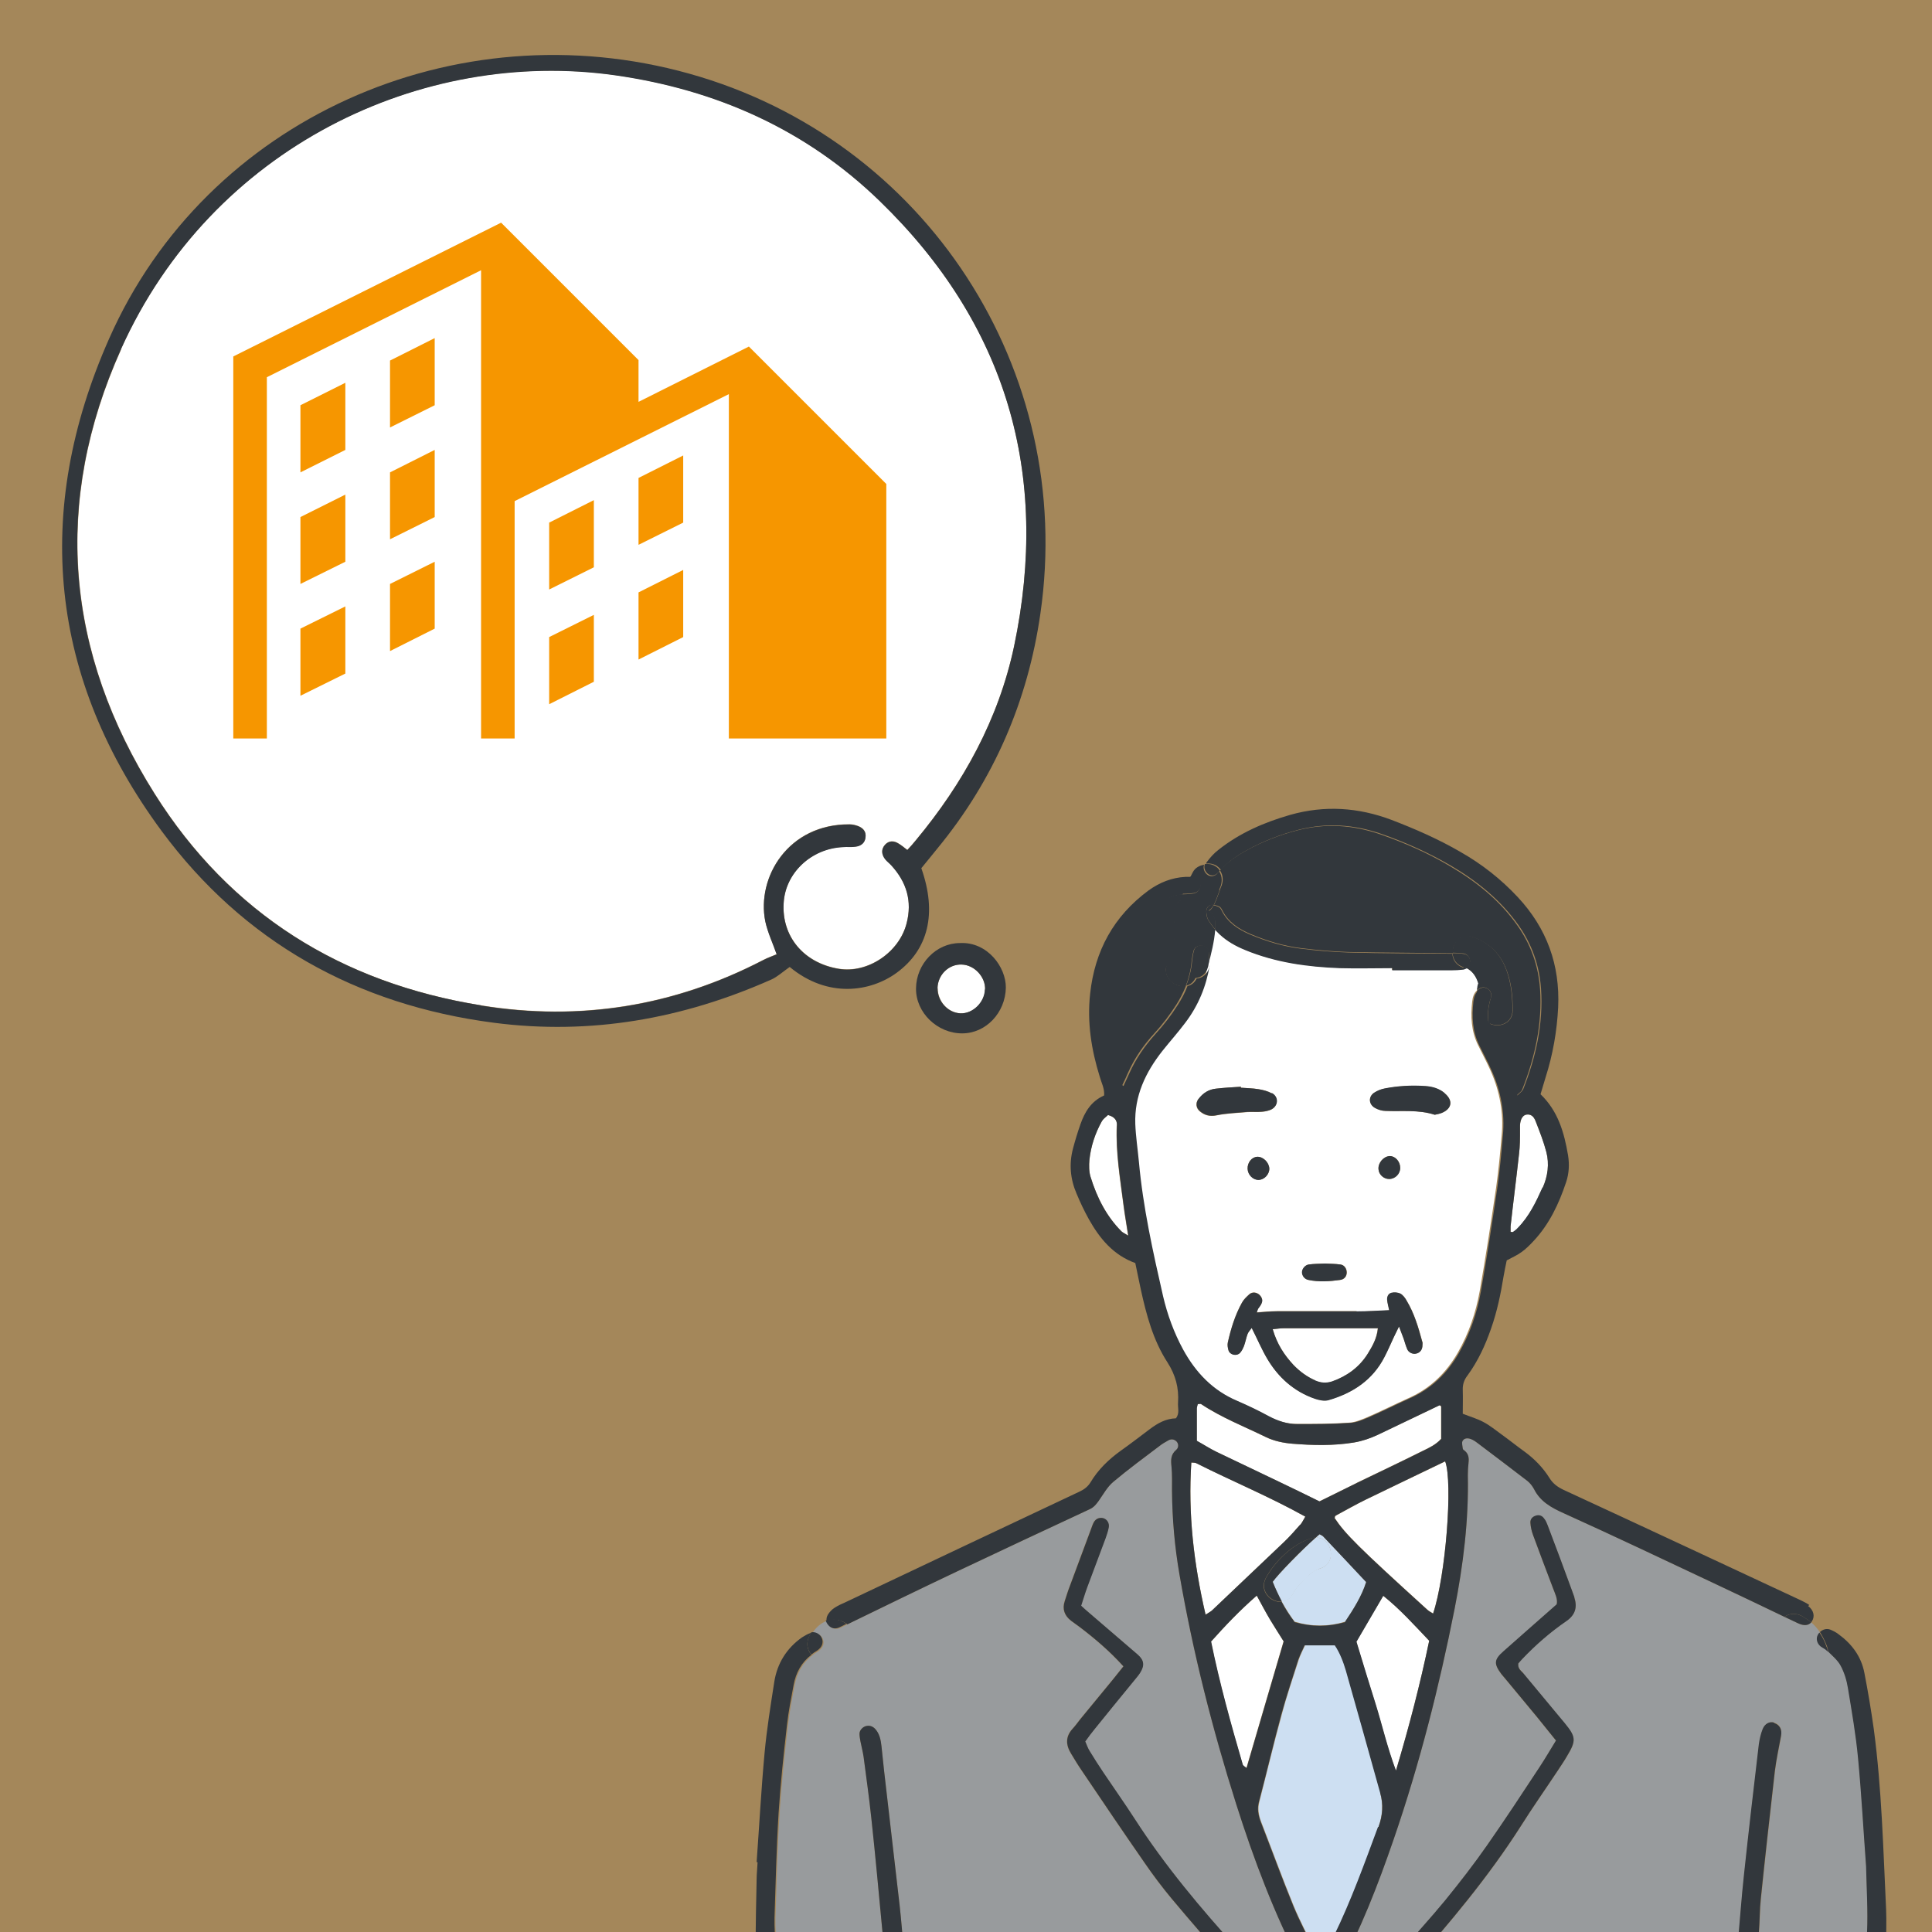
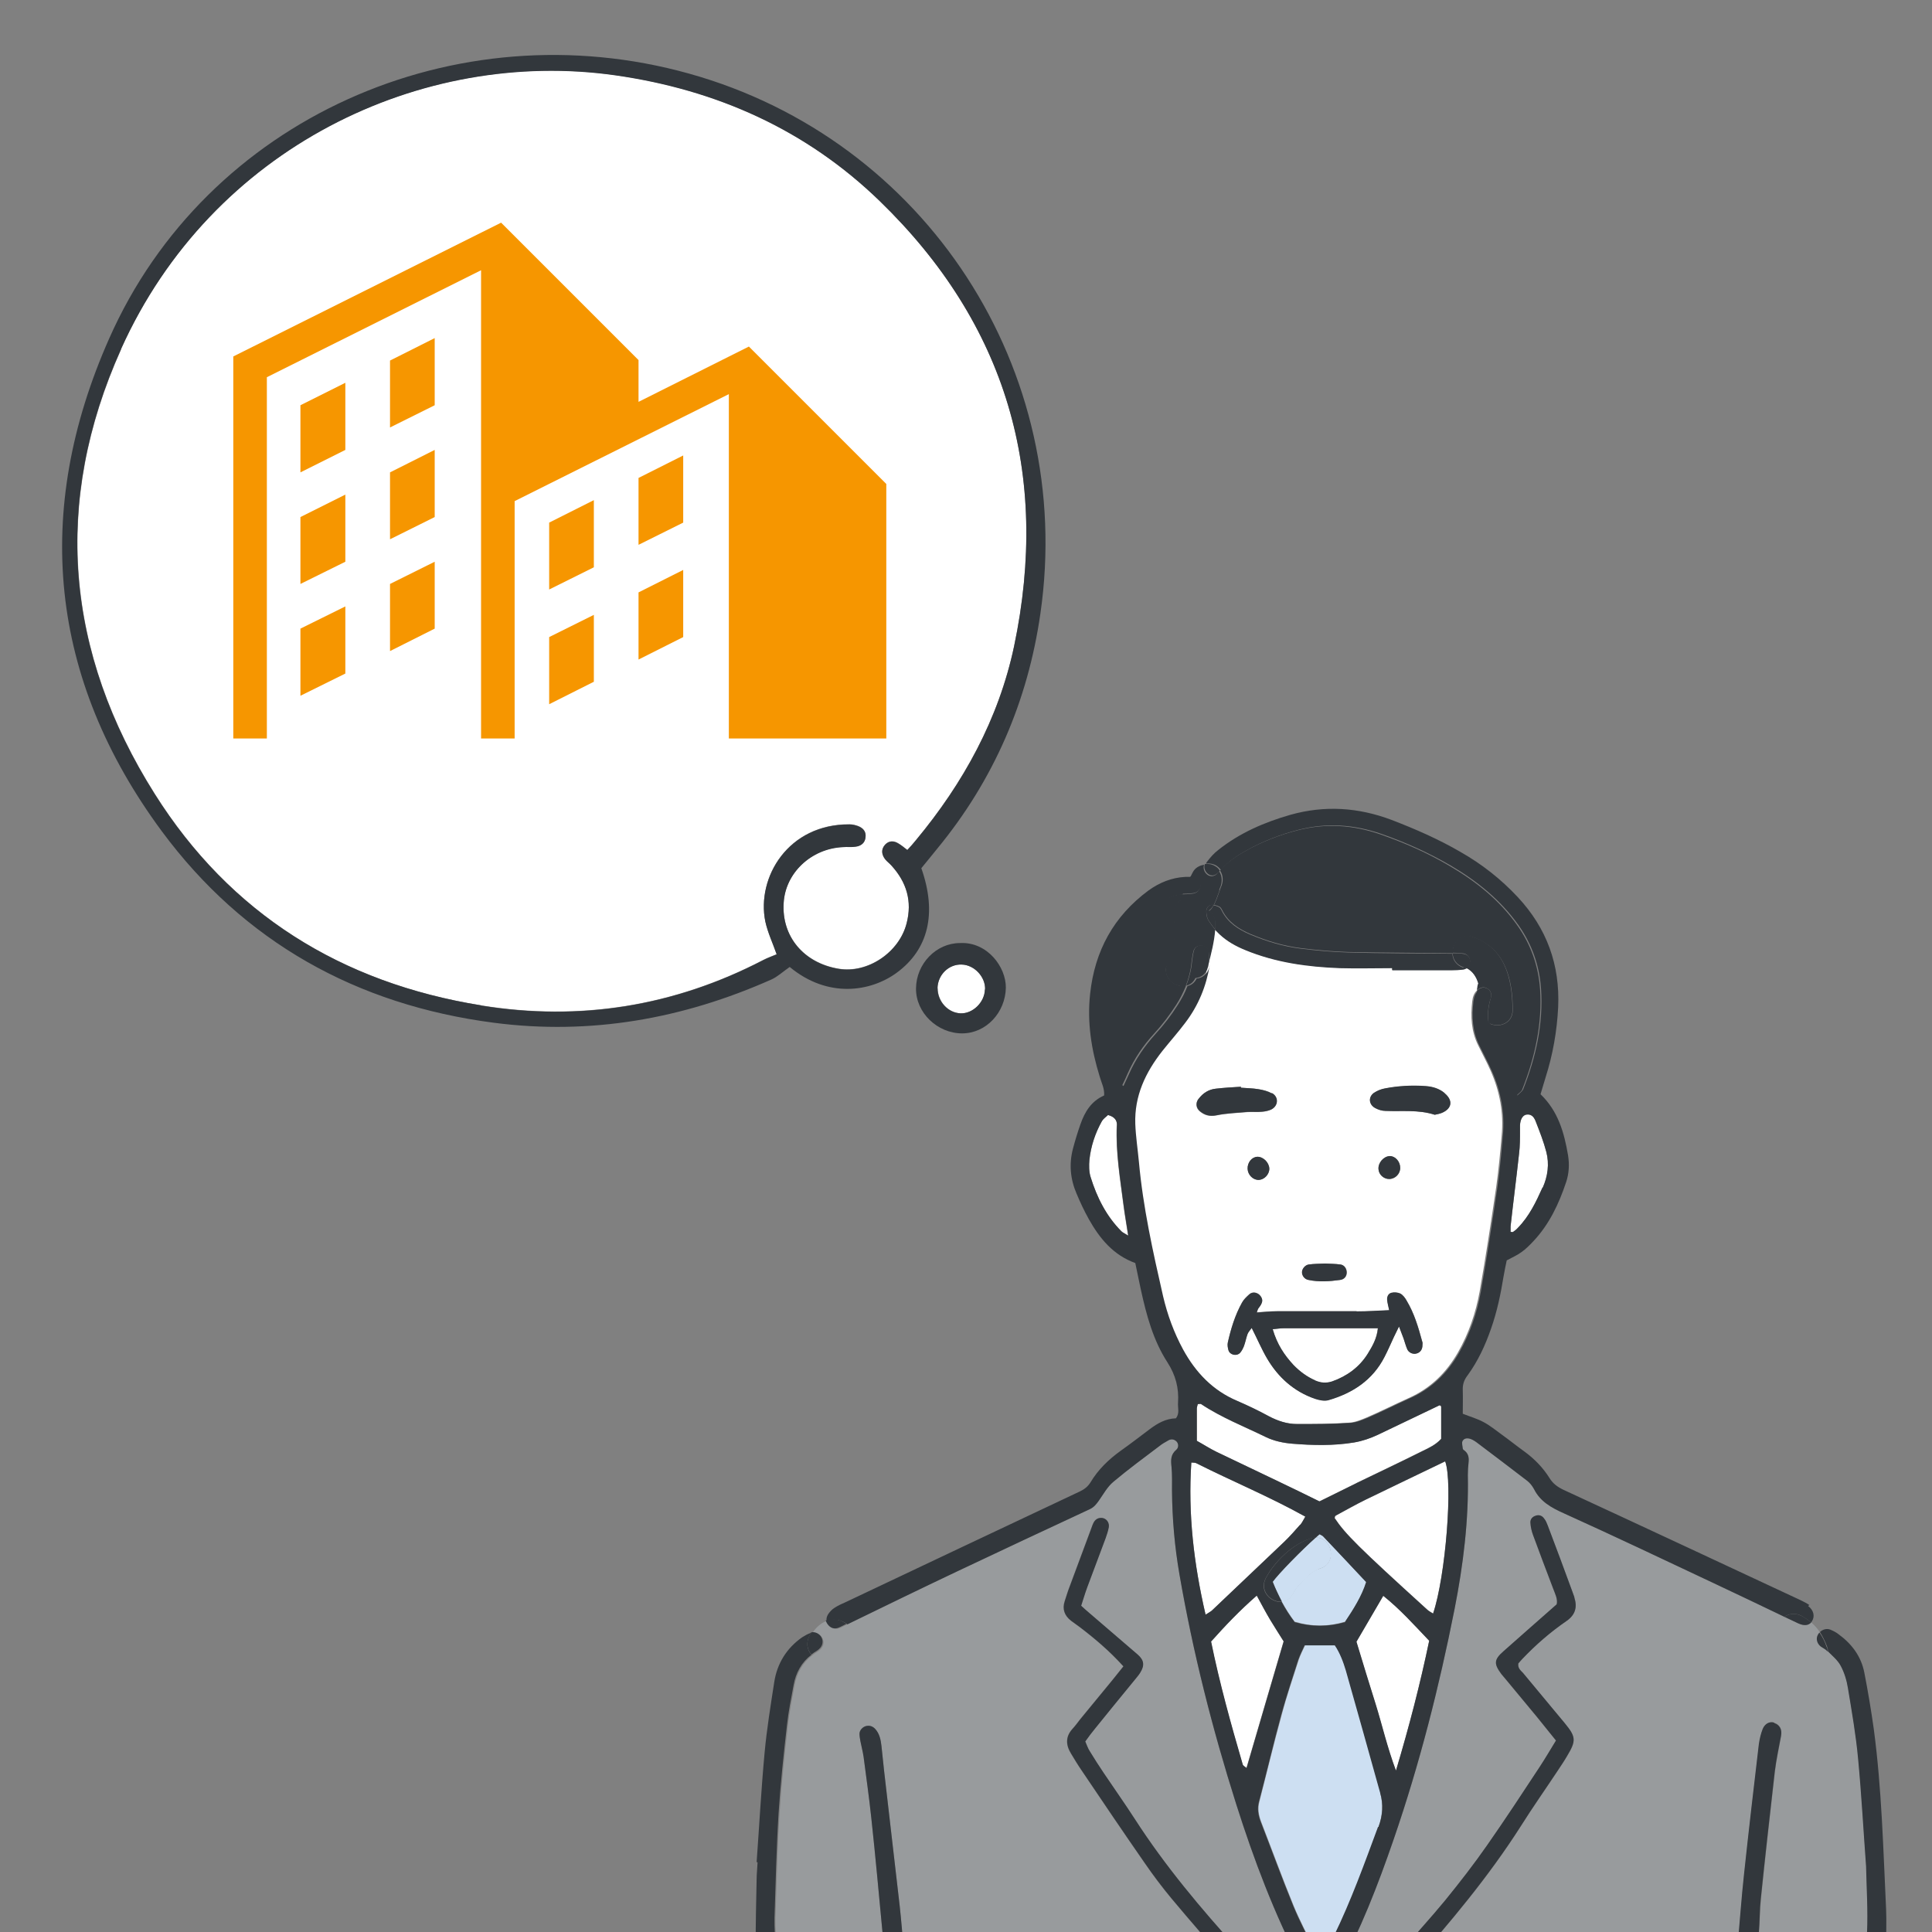
<svg xmlns="http://www.w3.org/2000/svg" id="_レイヤー_1" data-name="レイヤー_1" version="1.1" width="800" height="800" viewBox="0 0 800 800">
  <rect x="0" y="0" width="800" height="800" fill="#808080" stroke="none" />
  <defs>
    <style>
      .st0 {
        fill: #fff;
      }

      .st1 {
        opacity: .3;
      }

      .st1, .st2 {
        fill: #f69600;
      }

      .st3 {
        fill: #989b9d;
      }

      .st4 {
        fill: #cddff2;
      }

      .st5 {
        fill: #32373c;
      }
    </style>
  </defs>
-   <rect class="st1" x="-131.4" y="-30.3" width="946.7" height="830.3" />
  <g>
    <path class="st0" d="M388.3,409.2c0,5.5,4.3,10.2,9.5,10.4,5.1.2,10-4.6,10.1-9.9.2-5.2-4.5-10.2-9.7-10.3-5.4-.2-9.9,4.3-10,9.8Z" />
    <path class="st0" d="M50.2,144.6c-28.5,63.4-23,125.6,13.9,184.1,31.3,49.7,77.4,78.3,135.2,87.6,40.8,6.6,79.9.3,116.7-18.8,1.9-1,4-1.7,5.6-2.4-1.6-4.6-3.7-9-4.7-13.6-3.7-18.3,9.5-40.4,34.9-40.2,1.2,0,2.4.3,3.5.7,2.1.8,3.4,2.3,3.1,4.6-.2,2.3-1.8,3.6-4,3.9-1.8.3-3.6,0-5.4.2-13.1.6-23.8,10.7-24.5,23.1-.9,13.9,8.3,24.9,22.8,27.3,11.9,2,25-6.7,28.1-18.8,2.4-9.2,0-17.1-6.3-24-.8-.9-1.8-1.6-2.6-2.6-1.5-2-1.7-4.1,0-6,1.6-1.7,3.6-1.7,5.5-.5,1.2.7,2.3,1.6,3.7,2.7,1.3-1.4,2.5-2.7,3.6-4.1,19.6-23.6,34.2-50.1,40.6-80.2,15-71.4-3.1-133.5-55.6-184.4-30.4-29.5-67.5-46.1-109.5-52.1-80.2-11.4-167.1,29.8-204.7,113.4Z" />
    <path class="st5" d="M285.4,30.5c98.1,27.4,160,122.9,145.4,223.6-5.2,36.2-19.3,68.9-42.7,97.3-2.3,2.8-4.5,5.6-6.6,8.1,6.6,18.7,2.9,33.7-10.2,43.3-10.8,7.9-28.5,10.7-44.3-2.4-2.9,2-5.1,4.1-7.6,5.2-36.7,16.3-74.9,23.1-114.9,17.9-56.9-7.4-103.6-33.5-137.5-79.3-46.7-63.2-53.5-132.5-21.8-204C85.4,49.2,188.6,3.4,285.4,30.5ZM199.3,416.4c40.8,6.6,79.9.3,116.7-18.8,1.9-1,4-1.7,5.6-2.4-1.6-4.6-3.7-9-4.7-13.6-3.7-18.3,9.5-40.4,34.9-40.2,1.2,0,2.4.3,3.5.7,2.1.8,3.4,2.3,3.1,4.6-.2,2.3-1.8,3.6-4,3.9-1.8.3-3.6,0-5.4.2-13.1.6-23.8,10.7-24.5,23.1-.9,13.9,8.3,24.9,22.8,27.3,11.9,2,25-6.7,28.1-18.8,2.4-9.2,0-17.1-6.3-24-.8-.9-1.8-1.6-2.6-2.6-1.5-2-1.7-4.1,0-6,1.6-1.7,3.6-1.7,5.5-.5,1.2.7,2.3,1.6,3.7,2.7,1.3-1.4,2.5-2.7,3.6-4.1,19.6-23.6,34.2-50.1,40.6-80.2,15-71.4-3.1-133.5-55.6-184.4-30.4-29.5-67.5-46.1-109.5-52.1-80.2-11.4-167.1,29.8-204.7,113.4-28.5,63.4-23,125.6,13.9,184.1,31.3,49.7,77.4,78.3,135.2,87.6Z" />
    <path class="st5" d="M397.5,390.5c11.3-.6,19.1,9.9,19,18.5-.2,10.3-8.2,18.9-18.1,18.9-10.3,0-19.2-8.6-19.1-18.6.1-10.3,8.4-18.8,18.2-18.8ZM407.9,409.7c.2-5.2-4.5-10.2-9.7-10.3-5.4-.2-9.9,4.3-10,9.8,0,5.5,4.3,10.2,9.5,10.4,5.1.2,10-4.6,10.1-9.9Z" />
  </g>
  <g>
    <path class="st2" d="M310.1,143.5l-45.7,22.9v-17.3l-56.9-56.9-110.9,55.4v158.2h13.9v-149.6l88.7-44.3v193.9h13.9v-98.3l88.7-44.3v142.6h65.2v-105.4l-56.9-56.9Z" />
    <polygon class="st2" points="124.4 195.6 143 186.3 143 158.5 124.4 167.8 124.4 195.6" />
    <polygon class="st2" points="161.5 177 180 167.8 180 140 161.5 149.3 161.5 177" />
    <polygon class="st2" points="124.4 241.8 143 232.6 143 204.8 124.4 214.1 124.4 241.8" />
    <polygon class="st2" points="161.5 223.3 180 214.1 180 186.3 161.5 195.6 161.5 223.3" />
    <polygon class="st2" points="124.4 288.1 143 278.9 143 251.1 124.4 260.3 124.4 288.1" />
    <polygon class="st2" points="161.5 269.6 180 260.3 180 232.6 161.5 241.8 161.5 269.6" />
    <polygon class="st2" points="227.4 244.1 245.9 234.9 245.9 207.1 227.4 216.4 227.4 244.1" />
    <polygon class="st2" points="264.4 225.6 282.9 216.4 282.9 188.6 264.4 197.9 264.4 225.6" />
    <polygon class="st2" points="227.4 291.6 245.9 282.3 245.9 254.6 227.4 263.8 227.4 291.6" />
    <polygon class="st2" points="264.4 273.1 282.9 263.8 282.9 236 264.4 245.3 264.4 273.1" />
  </g>
  <g>
    <g>
      <path class="st4" d="M571.5,742.4c1.3,4.7,1,9.3-.7,14.1-5.6,15.2-11.1,30.5-18.2,45-1.5,3.1-3.2,6.2-5.4,10.3-1.4-2.1-2.2-3.1-2.7-4.2-3-6.1-6.2-12.1-8.8-18.4-4.7-11.5-9-23.3-13.5-34.9-1-2.7-1.5-5.4-.7-8.3,3.1-12.1,6-24.2,9.3-36.2,2-7.6,4.6-15.1,7-22.6.7-2,1.7-4,2.6-5.9h12.5c2.1,3.1,3.5,6.8,4.6,10.5,4.8,16.8,9.5,33.7,14.2,50.6Z" />
      <path class="st4" d="M545.9,649.7s.2,0,.6-.2c7.4-2.1,5.1-13-1.7-12.8.6-.5,1.1-1,1.6-1.4.5.3,1.2.6,1.6,1,5.7,6,11.4,12,17.7,18.8-1.8,5.8-5.3,11.3-8.7,16.4-7.1,2.1-13.8,2.1-20.9,0-2-2.6-3.8-5.5-5.4-8.4,1.8-.1,3.5-1.1,4.6-3.2,1.3-2.4,2.1-3.2,4.2-5.4,1-1.1,2.5-2.5,3.5-3.2.6-.4,1.2-.8,1.9-1.2.3-.2.6-.3,1-.5,0,0,0,0,0,0Z" />
      <path class="st4" d="M544.9,636.7c6.7-.2,9.1,10.7,1.7,12.8-.4.1-.5.2-.6.2,0,0,0,0,0,0-.3.2-.6.3-1,.5-.6.4-1.3.8-1.9,1.2-1,.7-2.4,2.1-3.5,3.2-2.2,2.3-2.9,3-4.2,5.4-1.1,2.1-2.8,3.1-4.6,3.2-1.4-2.6-2.7-5.4-3.8-8.2,2.3-3.2,12.1-13.2,17.9-18.4Z" />
      <path class="st3" d="M780.7,822c.4-1.8.2-3.8,0-5.9-.1-1.8-.3-3.8-.8-5.7-.7,1.3-2.2,2.1-3.6,1.9-1.7-.2-3.2-1.6-3.5-3.4-.1-.9-.2-1.7-.1-2.6.2-2,.4-4,.5-6,.4-9.2-.2-18.3-.4-27.5-1.1-14.8-1.9-29.7-3.3-44.5-.9-9.8-2.6-19.5-4.2-29.2-.5-3.2-1.5-6.5-3-9.3-1.2-2.3-3.4-4.1-5.3-6-.1-.1-.2-.2-.3-.3-.7-.8-1.8-1.2-2.7-1.9-1.5-1.3-1.9-3.2-1.1-4.7.2-.4.4-.7.7-1-1-1.5-2.2-2.9-3.6-4.1-1.2,1.3-3,1.5-5.4.4-1.9-.9-3.8-1.8-5.7-2.7-9.8-4.7-19.6-9.4-29.4-14-20.6-9.7-41.2-19.5-62-28.9-5.1-2.3-9.7-4.8-12.3-10-.7-1.3-1.7-2.6-2.9-3.5-6.8-5.2-13.6-10.4-20.4-15.5-.9-.7-1.8-1.3-2.8-1.7-1.3-.5-2.8-.5-3.5.8-.4.8,0,2,.1,3.1,0,.4.5.7.9,1,1.5,1.3,1.7,2.9,1.5,4.8-.2,1.7-.3,3.5-.3,5.2.4,18.7-1.9,37.2-5.5,55.5-6.4,32.3-14.5,64.2-25.2,95.3-6.5,18.9-13.7,37.5-23.3,55.1-.9,1.7-1.5,3.5-1.6,5.6,0,1-.2,1.8-.5,2.4-.7,1.3-2,1.8-4.1,1.8-.7,0-1.3,0-2,0-1.5-.2-2.7-.8-3.2-1.9-.2-.4-.3-.9-.3-1.4.2-3.6-1.7-6.3-3.2-9.1-11.2-21.5-19.7-44-27-67-9.9-31.2-17.9-62.8-23.5-95.1-2-11.5-3-23-3.1-34.7,0-3.3.1-6.6-.2-9.9-.3-2.8-.4-5.1,2-7.1,1-.9,1-2.5,0-3.5-1.1-1-2.4-1-3.6-.2-1.1.6-2.3,1.3-3.3,2.1-6.5,4.9-13,9.7-19.2,14.9-2.5,2.1-4.1,5.1-6,7.8-1,1.4-2,2.7-3.7,3.5-18.3,8.5-36.6,17.1-54.8,25.7-15.2,7.2-30.4,14.6-45.6,22-.6.3-1.2.6-1.8.9-.6.3-1.2.6-1.8.8-1.7.5-3.1-.1-4.1-1.4-.4-.5-.7-1.1-.9-1.7-2.5.9-4.5,2.8-5.9,5,1.6-.3,3.3.6,4.1,2,.9,1.6.6,3.5-.8,4.8-.6.6-1.4,1.1-2.1,1.5-.4.3-.8.6-1.2.9-4.1,3.1-6.5,7.5-7.4,12.6-1,5.4-2.1,10.8-2.7,16.2-1.4,12.2-2.7,24.4-3.5,36.7-.9,14.4-1.2,28.9-1.7,43.4-.1,4.1.3,8.3.4,12.5,0,.5,0,.9,0,1.4,0,1.1,0,2.1-.2,3.2-.4,1.6-1.6,2.6-3.3,2.7-1.7.1-3.1-.6-3.6-2.1-.1.3-.3.5-.4.8-1.6,3.8-1.7,8.1-1.7,12.2,0,1,.2,1.9.6,2.8-.2.5-.3,1-.4,1.5-.3,2,0,3.9,1,5.4l467.2-5.5c.2-2.3.4-4.6.4-6.9ZM374.2,809.7c-.4,1.6-1.5,2.7-3.1,3-1.7.3-3-.5-3.9-1.9-.5-.9-.9-2-1-3.1-.4-2.6-.6-5.2-.8-7.8-1.5-15.7-2.9-31.4-4.6-47-.9-8.5-2.1-16.9-3.2-25.4-.3-2.1-.9-4.3-1.3-6.4-.2-1.1-.4-2.1-.4-3.2,0-1.5,1.4-2.9,2.8-3.2,1.4-.3,2.6.1,3.6,1.1,1.9,2,2.4,4.6,2.7,7.2.4,3.5.7,7,1.1,10.4,2.1,18.5,4.3,37,6.4,55.4.7,6.3,1.2,12.6,1.8,19.9,0-.3,0,.4-.1,1ZM515.8,817.6c-1.3.8-2.9.6-4.2-.6-.8-.7-1.5-1.6-2.2-2.4-8.1-9.5-16.4-18.9-24.4-28.5-3.9-4.7-7.6-9.6-11.1-14.7-8.9-12.8-17.6-25.7-26.3-38.6-1.5-2.2-2.8-4.4-4.2-6.7-2.2-3.6-2.3-7,.6-10.2,1.2-1.3,2.2-2.7,3.3-4.1,4.4-5.4,8.9-10.8,13.4-16.3,1.4-1.7,2.7-3.4,4.4-5.5-5.7-6.3-11.7-11.4-18-16.2-1.2-.9-2.5-1.8-3.7-2.7-2.7-2.1-3.7-4.8-2.6-8.1.7-2.1,1.3-4.2,2.1-6.2,2.9-7.8,5.8-15.6,8.7-23.4.4-1,.7-2.1,1.2-3,.8-1.5,2.2-2.1,3.8-1.8,1.7.4,2.8,2.1,2.4,4-.3,1.5-.8,3-1.3,4.4-2.5,6.8-5.1,13.5-7.6,20.3-.9,2.4-1.6,4.9-2.5,7.6,1.3,1.2,2.4,2.2,3.6,3.2,6.6,5.7,13.3,11.4,19.9,17.1,2.6,2.3,2.8,4.5.9,7.5-.8,1.3-1.9,2.4-2.8,3.6-5.3,6.5-10.6,12.9-15.8,19.4-1.4,1.7-2.7,3.4-4.1,5.4.6,1.4,1.1,2.9,1.9,4.1,1.8,3,3.7,5.9,5.7,8.9,4.3,6.4,8.7,12.6,12.9,19.1,12.5,19.4,27.3,37,42.8,54.1,1.6,1.8,3.1,3.7,4.4,5.7,1,1.6.4,3.6-1.1,4.6ZM630.8,693c5.7,6.9,11.5,13.8,17.2,20.7,4.6,5.6,4.7,7.2.9,13.5-1.2,2.1-2.6,4.1-3.9,6.1-5.1,7.7-10.4,15.2-15.3,23-13.4,21-29.3,39.9-45.7,58.5-.7.8-1.4,1.7-2.3,2.3-1.1.9-2.4,1-3.6.2-1.4-.9-2.1-2.6-1.4-4,.9-1.7,2-3.4,3.2-4.9,6.1-7.2,12.5-14.1,18.5-21.4,6.1-7.5,12-15.1,17.5-23,7.4-10.6,14.5-21.4,21.6-32.2,2.3-3.5,4.4-7.1,6.8-11-2.9-3.6-5.4-6.7-7.9-9.8-4.2-5.1-8.4-10.1-12.6-15.2-.7-.8-1.4-1.7-2.1-2.5-3.2-4.3-3.1-6,.9-9.5,7.2-6.4,14.4-12.7,22-19.4.5-2.2-.7-4.4-1.5-6.6-2.8-7.4-5.6-14.7-8.3-22.1-.6-1.6-1-3.4-1.1-5.1-.1-1.5.9-2.5,2.2-2.9,1.4-.5,2.7,0,3.5,1.2.7.8,1.1,1.9,1.5,2.9,3.4,9,6.8,18,10.1,27.1.3.8.6,1.6.9,2.5,1.3,4,.4,7.2-3.2,9.7-6.7,4.6-12.8,9.9-18.4,15.8-.6.6-1.1,1.3-1.6,1.8-.3,2.1,1.1,3,2.1,4.1ZM737.6,718.7c-.9,4.9-2,9.9-2.6,14.8-2,17.6-4,35.2-5.8,52.8-.5,4.6-.4,9.2-.8,13.8-.2,2.6-.5,5.2-1,7.8-.5,2.6-2.5,4-4.7,3.6-2.1-.3-3.3-2.2-3.2-5,0-.2,0-.4,0-.7,0,0,0,0,.1,0,.9-10,1.6-20.1,2.7-30.1,1.9-17.8,4-35.7,6.1-53.5.3-2.1.8-4.3,1.6-6.3.9-2.2,2.9-3.2,4.7-2.6,2.2.7,3.3,2.7,2.8,5.2Z" />
      <path class="st0" d="M626.6,510.2c.7-.5,1.4-1,2-1.7,4.7-4.8,7.5-10.7,10.2-16.7,2.1-4.7,2.8-9.8,1.5-14.8-1.1-4.2-2.7-8.3-4.3-12.4-.6-1.6-1.5-3.3-3.7-3.1-1.7.1-2.8,1.9-2.9,4.5,0,.7,0,1.3,0,2,0,3.3,0,6.6-.4,9.8-1.1,10-2.4,20-3.5,30,0,.8,0,1.5,0,2.3.6,0,.9.2,1,0Z" />
      <path class="st0" d="M481.1,536.6c1.8,7.7,4.5,15.1,8.3,22.1,5.2,9.5,12.3,17,22.5,21.3,4.4,1.9,8.8,4,13,6.3,3.8,2,7.7,3.3,11.9,3.3,7.2,0,14.5,0,21.7-.5,2.5-.1,5.1-1.2,7.5-2.2,5.8-2.5,11.5-5.4,17.3-8,9-4,15.6-10.5,20.4-18.9,4.5-7.9,7.4-16.4,9-25.3,2.5-14.2,4.7-28.6,6.8-42.9,1-7.1,1.7-14.4,2.3-21.6.9-9.4-.8-18.3-4.6-26.9-1.6-3.6-3.5-7.1-5.2-10.6-2.8-5.7-3.1-11.8-2.4-18,.2-1.8.7-3.5,2.1-4.7,0-.3,0-.6.1-.9,0-.7.2-1.3.4-1.9-.8-2.7-2.3-5.1-5-6.4-.4.2-.8.4-1.3.5-1.7.2-3.5.3-5.2.3-8.1,0-16.2,0-24.3,0v-.9c-7.2,0-14.5.2-21.7,0-13.4-.5-26.6-2.3-39.2-7.5-3.9-1.6-7.5-3.6-10.6-6.5-.6-.6-1.3-1.3-1.9-1.9-.4,5-1.6,9.8-2.9,14.7-1.4,8.7-4.7,16.7-10.1,23.8-3,4-6.4,7.8-9.5,11.7-7,8.9-11.6,18.6-11.2,30.2.2,5.2,1,10.4,1.5,15.7,1.7,18.8,5.8,37.2,10,55.6ZM569.1,452.5c1.2-.8,2.7-1.4,4.2-1.7,5.6-1.1,11.3-1.4,17-1,2.9.2,5.6,1,7.9,2.9,3.5,2.9,3.1,6.3-1.1,8.1-1,.4-2,.6-3,.8-6.8-2.2-13.6-1.3-20.4-1.6-1.5,0-3-.5-4.3-1.2-2.7-1.5-2.9-4.7-.3-6.4ZM579.8,483.6c0,2.5-2.1,4.6-4.6,4.6-2.3,0-4.3-1.9-4.4-4.1-.2-2.6,2.1-5.3,4.7-5.4,2.3,0,4.3,2.3,4.3,4.9ZM542,523.6c2.2-.3,4.4-.3,6.8-.4,1.9.1,4.1.1,6.3.4,1.6.2,2.6,1.7,2.6,3.3,0,1.6-1,2.9-2.8,3.1-4.3.6-8.7.9-13,0-1.7-.3-2.7-1.8-2.7-3.2,0-1.4,1.3-3,2.8-3.2ZM561.8,543.1c4.4,0,8.7-.3,13.5-.5-.3-1.6-.7-2.8-.8-4-.2-1.4.3-2.8,1.7-3.2,1.1-.3,2.6-.2,3.7.3,1.1.6,2,1.8,2.6,2.9,3.2,5.3,4.9,11.2,6.5,17.1.1.4,0,.9,0,1.3,0,1.7-.9,3-2.5,3.4-1.5.4-3.2-.4-3.8-1.8-.6-1.4-1-2.9-1.5-4.4-.5-1.4-1.1-2.8-1.9-5-.9,1.8-1.5,3-2.1,4.3-1.3,2.8-2.5,5.6-3.9,8.3-4.9,9.6-13.2,15-23.2,17.9-1.7.5-3.9,0-5.7-.6-8.6-3-15.1-8.8-19.7-16.6-2.3-3.9-4.1-8.2-6.4-12.7-.7,1-1.4,1.7-1.7,2.5-.6,1.6-.9,3.4-1.5,5-.4,1-.9,2-1.6,2.8-1.4,1.5-4.2.9-4.8-1-.3-1-.5-2.2-.3-3.2,1.3-5.8,3-11.4,5.9-16.6.7-1.3,1.9-2.4,3-3.4,1.2-1.1,3-.9,4.2.2,1,1,1.5,2.2.9,3.5-.3.8-.9,1.5-1.4,2.2-.3.5-.4,1.2-.6,1.6,2.9-.2,5.7-.5,8.5-.5,10.9,0,21.9,0,32.8,0ZM516.6,484c-.1-2.6,1.7-4.9,4-5,2.4-.1,4.9,2.3,5,4.9,0,2.3-2.1,4.6-4.5,4.6-2.3,0-4.4-2.1-4.5-4.6ZM496.4,455c1.8-2.4,4.2-3.9,7.1-4.2,3.5-.4,6.9-.6,10.4-.8,0,.1,0,.2,0,.4,2.4.2,4.8.2,7.2.6,1.9.3,3.9.8,5.5,1.7,2.9,1.6,2.7,5.3-.3,6.8-1.1.5-2.5.8-3.8.9-2,.2-3.9,0-5.9.1-4.3.4-8.7.5-13,1.4-2.7.5-4.7,0-6.7-1.6-1.7-1.3-2-3.5-.7-5.2Z" />
      <path class="st0" d="M598.5,605.1c-11,5.3-22.1,10.6-33,15.9-4.1,2-8.1,4.3-12.2,6.5-.2.1-.4.3-.5.5,0,.2,0,.4-.1.6,4.4,6.6,9.8,12,38.1,37.7.7.7,1.6,1.2,2.6,1.8,5.2-15.3,8.3-54.4,5-63.1Z" />
      <path class="st0" d="M561.8,614c9.1-4.4,18.2-8.7,27.2-13.2,2.7-1.3,5.5-2.6,7.7-5,0-4.4,0-8.8,0-13.2,0-.2-.1-.4-.2-.5-.2-.1-.4-.2-.5-.2-8.5,4.1-17,8.1-25.5,12.2-3.2,1.5-6.4,2.6-9.9,3.2-8.5,1.4-17.1,1.2-25.6.5-3.6-.3-7.5-1.1-10.8-2.7-9-4.4-18.5-8.1-26.9-13.7-.3-.2-.8,0-1.4,0-.1.6-.4,1.2-.4,1.8,0,4.4,0,8.7,0,13.4,2.9,1.6,5.5,3.3,8.2,4.6,8.3,4,16.6,7.9,24.9,11.9,5.9,2.8,11.8,5.7,17.7,8.6,5.2-2.6,10.3-5.1,15.4-7.6Z" />
      <path class="st0" d="M572.7,660.8c-3.8,6.5-7.4,12.7-11.1,19,2.7,8.9,5.3,17.5,8,26,2.7,8.7,4.7,17.6,8.4,27.5,5.6-18.7,10.1-36.2,13.8-53.9-6.2-6.5-12-13-19-18.6Z" />
      <path class="st0" d="M544.5,571.7c2.3,1,4.5,1.2,7,.4,6.2-2.2,11.3-5.9,14.8-11.5,1.9-3.1,3.8-6.3,4.2-10.6-13.3,0-26.2,0-39,0-1.2,0-2.5.2-4.5.4,1.8,6.2,4.8,10.7,8.6,14.8,2.6,2.7,5.6,4.9,9,6.4Z" />
      <path class="st0" d="M538.4,631.4c.8-.9,1.3-2.1,2.1-3.4-14.9-8.3-30.2-14.6-45.1-22.1-.5-.3-1.2-.2-2.1-.3-1.4,21.2,1,41.8,5.9,63,1.4-.9,2-1.2,2.5-1.6,10-9.5,20-19,30-28.5,2.4-2.3,4.5-4.7,6.7-7.2Z" />
      <path class="st0" d="M501.4,679.7c3.5,17.2,8.2,34.1,13.1,50.9.1.5.9.9,1.6,1.5,5.2-17.6,10.2-35,15.4-52.5-1.8-2.9-3.7-5.8-5.5-8.8-1.9-3.2-3.6-6.4-5.6-10.1-7,6.1-13,12.4-18.9,19Z" />
      <path class="st0" d="M462.5,466c.1-2.2-1.1-3.6-3.7-4.3-.8.8-1.9,1.5-2.5,2.5-2.8,5-4.6,10.4-5.2,16.1-.2,2.3-.2,4.9.5,7.1,2.6,8.4,6.5,16.2,12.8,22.5.5.5,1.3.8,2.7,1.7-.7-4.7-1.4-8.5-1.9-12.4-1.4-11-3.3-22-2.8-33.2Z" />
    </g>
    <path class="st5" d="M781,790.7c.2,4.8,0,9.6,0,14.4,0,1.5-.3,3-.7,4.5,0,.3-.2.6-.4.8-.8-3.6-2.3-7-5.1-9.1-.5-.4-1.1-.7-1.7-1,.4-9.2-.2-18.3-.4-27.5-1.1-14.8-1.9-29.7-3.3-44.5-.9-9.8-2.6-19.5-4.2-29.2-.5-3.2-1.5-6.5-3-9.3-1.2-2.3-3.4-4.1-5.3-6,0-.6,0-1.2-.3-1.9-.8-2.1-1.8-4.2-3-6.1,1.1-1.1,2.8-1.6,4.3-1,1.2.5,2.4,1.1,3.4,1.9,5.5,4,9.4,9.2,10.7,16,1.5,7.7,2.8,15.5,3.9,23.3,3.3,24.8,3.9,49.7,5.1,74.7Z" />
    <path class="st5" d="M756.5,682c.2.6.3,1.2.3,1.9-.1-.1-.2-.2-.3-.3-.7-.8-1.8-1.2-2.7-1.9-1.5-1.3-1.9-3.2-1.1-4.7.2-.4.4-.7.7-1,1.3,1.9,2.3,3.9,3,6.1Z" />
    <path class="st5" d="M748.7,665c2.3,1.7,2.9,4.3,1.6,6.3-.1.2-.3.4-.4.5-1.2-1-2.5-1.9-3.9-2.7-2.3-1.2-5.1-1.1-7.1.4-9.8-4.7-19.6-9.4-29.4-14-20.6-9.7-41.2-19.5-62-28.9-5.1-2.3-9.7-4.8-12.3-10-.7-1.3-1.7-2.6-2.9-3.5-6.8-5.2-13.6-10.4-20.4-15.5-.9-.7-1.8-1.3-2.8-1.7-1.3-.5-2.8-.5-3.5.8-.4.8,0,2,.1,3.1,0,.4.5.7.9,1,1.5,1.3,1.7,2.9,1.5,4.8-.2,1.7-.3,3.5-.3,5.2.4,18.7-1.9,37.2-5.5,55.5-6.4,32.3-14.5,64.2-25.2,95.3-6.5,18.9-13.7,37.5-23.3,55.1-.9,1.7-1.5,3.5-1.6,5.6,0,1-.2,1.8-.5,2.4-3.1,0-6.2,0-9.3-.1-.2-.4-.3-.9-.3-1.4.2-3.6-1.7-6.3-3.2-9.1-11.2-21.5-19.7-44-27-67-9.9-31.2-17.9-62.8-23.5-95.1-2-11.5-3-23-3.1-34.7,0-3.3.1-6.6-.2-9.9-.3-2.8-.4-5.1,2-7.1,1-.9,1-2.5,0-3.5-1.1-1-2.4-1-3.6-.2-1.1.6-2.3,1.3-3.3,2.1-6.5,4.9-13,9.7-19.2,14.9-2.5,2.1-4.1,5.1-6,7.8-1,1.4-2,2.7-3.7,3.5-18.3,8.5-36.6,17.1-54.8,25.7-15.2,7.2-30.4,14.6-45.6,22-2.2-1.6-4.9-2.4-8-1.6-.2,0-.4.1-.6.2-.2-.8,0-1.7.5-2.6.7-1.1,1.6-2.1,2.7-2.8,1.5-1,3.1-1.7,4.7-2.4,32.3-15.3,64.6-30.6,96.9-45.8,1.9-.9,3.3-2,4.4-3.7,3.2-5.4,7.6-9.6,12.6-13.2,4.1-2.9,8.1-6,12.1-9,3.2-2.4,6.6-4.3,10.7-4.4,1.7-2.1.7-4.4.9-6.5.4-6.1-1-11.4-4.4-16.7-5.9-9.1-8.7-19.6-11-30.1-.8-3.6-1.5-7.3-2.3-11-9.1-3.3-14.7-10.1-19.2-18.1-1.9-3.4-3.6-7-5.1-10.6-2.6-6-3.2-12.3-1.5-18.7.9-3.4,1.9-6.7,3.1-10.1,1.8-5.1,4.4-9.5,9.8-11.9.2-2.9-1.1-5.2-1.8-7.7-3.5-11.2-5.3-22.6-4-34.4,1.9-17.7,9.7-32.1,24.2-42.8,4.6-3.3,9.6-5.3,15.2-5.6,1,0,2,0,3,0-.4.7-.7,1.4-1.1,2.1-.3.6-.7,1.2-1.1,1.8,0,0,0,0,0,0,0,0-.2.2-.2.3-.8.9-1.4,1.9-1.7,3.1-3.8.3-7,1.9-10.1,4.2-10.6,7.7-17.2,17.9-20.2,30.6-2.5,10.9-1.9,21.8.9,32.5,1,3.6,2.2,7.1,3.3,10.7.1.3.6.5,1.6,1.3.9-2,1.7-3.6,2.4-5.2,2.7-6.1,6.4-11.4,10.9-16.4,3.4-3.7,6.5-7.7,9.2-12,1.6-2.5,3-5.1,4-7.8,1.5-.3,2.9-1.3,3.8-3.1,2.3-.2,4.4-1.7,5.2-4.6,0-.3.1-.6.2-.9-1.4,8.7-4.7,16.7-10.1,23.8-3,4-6.4,7.8-9.5,11.7-7,8.9-11.6,18.6-11.2,30.2.2,5.2,1,10.4,1.5,15.7,1.7,18.8,5.8,37.2,10,55.6,1.8,7.7,4.5,15.1,8.3,22.1,5.2,9.5,12.3,17,22.5,21.3,4.4,1.9,8.8,4,13,6.3,3.8,2,7.7,3.3,11.9,3.3,7.2,0,14.5,0,21.7-.5,2.5-.1,5.1-1.2,7.5-2.2,5.8-2.5,11.5-5.4,17.3-8,9-4,15.6-10.5,20.4-18.9,4.5-7.9,7.4-16.4,9-25.3,2.5-14.2,4.7-28.6,6.8-42.9,1-7.1,1.7-14.4,2.3-21.6.9-9.4-.8-18.3-4.6-26.9-1.6-3.6-3.5-7.1-5.2-10.6-2.8-5.7-3.1-11.8-2.4-18,.2-1.8.7-3.5,2.1-4.7-.3,1.7-.9,3.3-.8,5.1.3,3.1,1.9,5.6,4.3,7.6.4.3.8.6,1.2.8.4,2.7,1.3,5.4,2.7,8.1,3.6,6.8,6.9,13.7,8.7,21.9,1.1-1.1,2-1.7,2.4-2.5,5.3-13.4,8.4-27.2,7.4-41.8-.7-9.6-3.8-18.4-9.4-26.3-7.4-10.4-17.1-18.2-28-24.6-9.1-5.3-18.7-9.6-28.7-13.1-11.3-3.9-22.6-4.7-34.3-1.7-7.5,1.9-14.6,4.7-21.3,8.4-4,2.2-7.8,4.7-10.8,8.3-.5-.7-1.2-1.4-2-1.9-1.2-.7-2.7-1-4.2-.8,0-.3.3-.6.5-.9,1.3-1.7,2.8-3.4,4.5-4.7,8.9-7.1,19.1-11.5,29.9-14.6,14.2-4,28.1-3.1,41.9,2.1,9.9,3.8,19.5,8,28.6,13.3,8.8,5,16.7,11.2,23.7,18.7,12,12.9,17.5,28,16.7,45.6-.5,9.9-2.2,19.6-5.2,29-.7,2.3-1.4,4.6-2.1,7,7.3,7,9.8,15.9,11.4,25.3.6,3.8.4,7.5-.8,11.1-3,9-7,17.5-13.6,24.5-1.5,1.6-3.1,3.2-4.8,4.4-1.7,1.3-3.8,2.2-6.2,3.5-.4,1.9-.9,4.3-1.3,6.6-1.2,7.4-2.7,14.6-5.2,21.7-2.4,6.9-5.4,13.4-9.7,19.3-1.4,1.8-2.1,3.7-2,6.1.1,3.3,0,6.6,0,9.8,3,1.2,5.9,2,8.5,3.4,2.7,1.4,5.1,3.4,7.6,5.2,3.2,2.3,6.3,4.8,9.5,7.1,4.1,3,7.6,6.6,10.3,10.9,1.4,2.3,3.3,3.7,5.8,4.9,32.9,15.2,65.6,30.5,98.4,45.8,1.2.6,2.4,1.2,3.4,1.9ZM638.8,491.8c2.1-4.7,2.8-9.8,1.5-14.8-1.1-4.2-2.7-8.3-4.3-12.4-.6-1.6-1.5-3.3-3.7-3.1-1.7.1-2.8,1.9-2.9,4.5,0,.7,0,1.3,0,2,0,3.3,0,6.6-.4,9.8-1.1,10-2.4,20-3.5,30,0,.8,0,1.5,0,2.3.6,0,.9.2,1,0,.7-.5,1.4-1,2-1.7,4.7-4.8,7.5-10.7,10.2-16.7ZM593.4,668.2c5.2-15.3,8.3-54.4,5-63.1-11,5.3-22.1,10.6-33,15.9-4.1,2-8.1,4.3-12.2,6.5-.2.1-.4.3-.5.5,0,.2,0,.4-.1.6,4.4,6.6,9.8,12,38.1,37.7.7.7,1.6,1.2,2.6,1.8ZM596.8,595.8c0-4.4,0-8.8,0-13.2,0-.2-.1-.4-.2-.5-.2-.1-.4-.2-.5-.2-8.5,4.1-17,8.1-25.5,12.2-3.2,1.5-6.4,2.6-9.9,3.2-8.5,1.4-17.1,1.2-25.6.5-3.6-.3-7.5-1.1-10.8-2.7-9-4.4-18.5-8.1-26.9-13.7-.3-.2-.8,0-1.4,0-.1.6-.4,1.2-.4,1.8,0,4.4,0,8.7,0,13.4,2.9,1.6,5.5,3.3,8.2,4.6,8.3,4,16.6,7.9,24.9,11.9,5.9,2.8,11.8,5.7,17.7,8.6,5.2-2.6,10.3-5.1,15.4-7.6,9.1-4.4,18.2-8.7,27.2-13.2,2.7-1.3,5.5-2.6,7.7-5ZM578,733.3c5.6-18.7,10.1-36.2,13.8-53.9-6.2-6.5-12-13-19-18.6-3.8,6.5-7.4,12.7-11.1,19,2.7,8.9,5.3,17.5,8,26,2.7,8.7,4.7,17.6,8.4,27.5ZM570.8,756.5c1.8-4.8,2.1-9.4.7-14.1-4.7-16.9-9.4-33.7-14.2-50.6-1.1-3.7-2.5-7.4-4.6-10.5h-12.5c-.9,2-1.9,3.9-2.6,5.9-2.4,7.5-4.9,15-7,22.6-3.3,12-6.1,24.2-9.3,36.2-.8,2.9-.3,5.6.7,8.3,4.5,11.6,8.8,23.4,13.5,34.9,2.6,6.3,5.8,12.3,8.8,18.4.5,1.1,1.4,2.1,2.7,4.2,2.2-4.1,3.9-7.2,5.4-10.3,7.1-14.6,12.6-29.9,18.2-45ZM557,671.5c3.4-5.1,6.9-10.6,8.7-16.4-6.4-6.8-12-12.8-17.7-18.8-.4-.5-1.1-.7-1.6-1-.5.4-1,.9-1.6,1.4-.6,0-1.2.1-1.8.3-7.6,2.2-15.2,9.5-18.9,16.5-2.8,5.3,2.1,10.2,6.6,9.8,1.6,3,3.4,5.8,5.4,8.4,7.1,2,13.7,2,20.9,0ZM538.4,631.4c.8-.9,1.3-2.1,2.1-3.4-14.9-8.3-30.2-14.6-45.1-22.1-.5-.3-1.2-.2-2.1-.3-1.4,21.2,1,41.8,5.9,63,1.4-.9,2-1.2,2.5-1.6,10-9.5,20-19,30-28.5,2.4-2.3,4.5-4.7,6.7-7.2ZM531.5,679.6c-1.8-2.9-3.7-5.8-5.5-8.8-1.9-3.2-3.6-6.4-5.6-10.1-7,6.1-13,12.4-18.9,19,3.5,17.2,8.2,34.1,13.1,50.9.1.5.9.9,1.6,1.5,5.2-17.6,10.2-35,15.4-52.5ZM467.2,511.6c-.7-4.7-1.4-8.5-1.9-12.4-1.4-11-3.3-22-2.8-33.2.1-2.2-1.1-3.6-3.7-4.3-.8.8-1.9,1.5-2.5,2.5-2.8,5-4.6,10.4-5.2,16.1-.2,2.3-.2,4.9.5,7.1,2.6,8.4,6.5,16.2,12.8,22.5.5.5,1.3.8,2.7,1.7Z" />
    <path class="st5" d="M750,671.8c-1.2,1.3-3,1.5-5.4.4-1.9-.9-3.8-1.8-5.7-2.7,2-1.5,4.8-1.6,7.1-.4,1.4.7,2.7,1.7,3.9,2.7Z" />
    <path class="st5" d="M734.7,713.5c2.2.7,3.3,2.7,2.8,5.2-.9,4.9-2,9.9-2.6,14.8-2,17.6-4,35.2-5.8,52.8-.5,4.6-.4,9.2-.8,13.8-.2,2.6-.5,5.2-1,7.8-.5,2.6-2.5,4-4.7,3.6-2.1-.3-3.3-2.2-3.2-5,0-.2,0-.4,0-.7,0,0,0,0,.1,0,.9-10,1.6-20.1,2.7-30.1,1.9-17.8,4-35.7,6.1-53.5.3-2.1.8-4.3,1.6-6.3.9-2.2,2.9-3.2,4.7-2.6Z" />
    <path class="st5" d="M651.9,661.5c1.3,4,.4,7.2-3.2,9.7-6.7,4.6-12.8,9.9-18.4,15.8-.6.6-1.1,1.3-1.6,1.8-.3,2.1,1.1,3,2.1,4.1,5.7,6.9,11.5,13.8,17.2,20.7,4.6,5.6,4.7,7.2.9,13.5-1.2,2.1-2.6,4.1-3.9,6.1-5.1,7.7-10.4,15.2-15.3,23-13.4,21-29.3,39.9-45.7,58.5-.7.8-1.4,1.7-2.3,2.3-1.1.9-2.4,1-3.6.2-1.4-.9-2.1-2.6-1.4-4,.9-1.7,2-3.4,3.2-4.9,6.1-7.2,12.5-14.1,18.5-21.4,6.1-7.5,12-15.1,17.5-23,7.4-10.6,14.5-21.4,21.6-32.2,2.3-3.5,4.4-7.1,6.8-11-2.9-3.6-5.4-6.7-7.9-9.8-4.2-5.1-8.4-10.1-12.6-15.2-.7-.8-1.4-1.7-2.1-2.5-3.2-4.3-3.1-6,.9-9.5,7.2-6.4,14.4-12.7,22-19.4.5-2.2-.7-4.4-1.5-6.6-2.8-7.4-5.6-14.7-8.3-22.1-.6-1.6-1-3.4-1.1-5.1-.1-1.5.9-2.5,2.2-2.9,1.4-.5,2.7,0,3.5,1.2.7.8,1.1,1.9,1.5,2.9,3.4,9,6.8,18,10.1,27.1.3.8.6,1.6.9,2.5Z" />
    <path class="st5" d="M637.7,409.4c1,14.5-2.1,28.4-7.4,41.8-.3.8-1.3,1.4-2.4,2.5-1.8-8.2-5.1-15.2-8.7-21.9-1.4-2.6-2.3-5.3-2.7-8.1,4.2,2.2,9.9.1,9.9-5.4,0-12.9-3.1-25.8-16.8-30.3-5-1.6-8.2,2.6-8,6.7-.2,0-.4,0-.6,0-14.2-.2-28.5-.2-42.7-.5-6.5-.2-13.1-.8-19.6-1.6-7.2-.9-14.1-3-20.8-5.8-4.9-2.1-9.3-4.9-11.8-9.9-.3-.6-.7-1.3-1.2-1.5-.7-.3-1.5-.6-2.2-.7.7-1.4,1.3-2.9,1.8-4.4.2-.5.4-1.1.6-1.6,0,0,0,0,0-.2,0,0,.4-.9.4-1,1.1-2.3,1.1-5-.3-7,3-3.6,6.8-6.1,10.8-8.3,6.7-3.7,13.8-6.5,21.3-8.4,11.7-3,23-2.2,34.3,1.7,10,3.5,19.6,7.7,28.7,13.1,10.9,6.4,20.6,14.1,28,24.6,5.6,7.9,8.7,16.7,9.4,26.3Z" />
    <path class="st5" d="M626.3,418.2c0,5.6-5.7,7.6-9.9,5.4-.5-3.2-.2-6.4.7-9.7.1-.4.3-.8.4-1.3.1-1.4-.4-2.6-1.7-3.3-1.3-.8-2.5-.5-3.7.3-.2.1-.4.3-.5.4,0-.3,0-.6.1-.9,0-.7.2-1.3.4-1.9-.8-2.7-2.3-5.1-5-6.4.9-.6,1.5-1.6,1.6-2.7,0-1.5-1-3-2.6-3.3-1.5-.2-3.1-.3-4.6-.3-.2-4.1,3-8.4,8-6.7,13.6,4.4,16.7,17.3,16.8,30.3Z" />
    <path class="st5" d="M615.8,409.3c1.2.7,1.8,1.9,1.7,3.3,0,.4-.2.8-.4,1.3-1,3.3-1.2,6.6-.7,9.7-.4-.2-.8-.5-1.2-.8-2.4-2-4-4.5-4.3-7.6-.2-1.8.5-3.4.8-5.1.2-.1.3-.3.5-.4,1.2-.8,2.4-1.1,3.7-.3Z" />
    <path class="st5" d="M606.2,395c1.7.3,2.7,1.8,2.6,3.3,0,1.1-.6,2.1-1.6,2.7-.4-.2-.8-.3-1.2-.5-3-1-4.4-3.4-4.5-5.8,1.5,0,3.1,0,4.6.3Z" />
    <path class="st5" d="M606.1,400.5c.4.1.8.3,1.2.5-.4.2-.8.4-1.3.5-1.7.2-3.5.3-5.2.3-8.1,0-16.2,0-24.3,0v-.9c-7.2,0-14.5.2-21.7,0-13.4-.5-26.6-2.3-39.2-7.5-3.9-1.6-7.5-3.6-10.6-6.5-.6-.6-1.3-1.3-1.9-1.9,0-.9.1-1.8.1-2.6,0-2.2-1.1-4-2.7-5.1.8-.5,1.4-1.2,1.8-2.1,0-.1.1-.2.2-.3.7,0,1.5.4,2.2.7.5.2.9.9,1.2,1.5,2.5,5,6.9,7.8,11.8,9.9,6.7,2.8,13.6,4.9,20.8,5.8,6.5.8,13.1,1.4,19.6,1.6,14.2.4,28.5.4,42.7.5.2,0,.4,0,.6,0,.1,2.4,1.5,4.8,4.5,5.8Z" />
    <path class="st5" d="M598.2,452.7c3.5,2.9,3.1,6.3-1.1,8.1-1,.4-2,.6-3,.8-6.8-2.2-13.6-1.3-20.4-1.6-1.5,0-3-.5-4.3-1.2-2.7-1.5-2.9-4.7-.3-6.4,1.2-.8,2.7-1.4,4.2-1.7,5.6-1.1,11.3-1.4,17-1,2.9.2,5.6,1,7.9,2.9Z" />
    <path class="st5" d="M589,555.8c.1.4,0,.9,0,1.3,0,1.7-.9,3-2.5,3.4-1.5.4-3.2-.4-3.8-1.8-.6-1.4-1-2.9-1.5-4.4-.5-1.4-1.1-2.8-1.9-5-.9,1.8-1.5,3-2.1,4.3-1.3,2.8-2.5,5.6-3.9,8.3-4.9,9.6-13.2,15-23.2,17.9-1.7.5-3.9,0-5.7-.6-8.6-3-15.1-8.8-19.7-16.6-2.3-3.9-4.1-8.2-6.4-12.7-.7,1-1.4,1.7-1.7,2.5-.6,1.6-.9,3.4-1.5,5-.4,1-.9,2-1.6,2.8-1.4,1.5-4.2.9-4.8-1-.3-1-.5-2.2-.3-3.2,1.3-5.8,3-11.4,5.9-16.6.7-1.3,1.9-2.4,3-3.4,1.2-1.1,3-.9,4.2.2,1,1,1.5,2.2.9,3.5-.3.8-.9,1.5-1.4,2.2-.3.5-.4,1.2-.6,1.6,2.9-.2,5.7-.5,8.5-.5,10.9,0,21.9,0,32.8,0,4.4,0,8.7-.3,13.5-.5-.3-1.6-.7-2.8-.8-4-.2-1.4.3-2.8,1.7-3.2,1.1-.3,2.6-.2,3.7.3,1.1.6,2,1.8,2.6,2.9,3.2,5.3,4.9,11.2,6.5,17.1ZM570.5,550c-13.3,0-26.2,0-39,0-1.2,0-2.5.2-4.5.4,1.8,6.2,4.8,10.7,8.6,14.8,2.6,2.7,5.6,4.9,9,6.4,2.3,1,4.5,1.2,7,.4,6.2-2.2,11.3-5.9,14.8-11.5,1.9-3.1,3.8-6.3,4.2-10.6Z" />
    <path class="st5" d="M575.5,478.7c2.3,0,4.3,2.3,4.3,4.9,0,2.5-2.1,4.6-4.6,4.6-2.3,0-4.3-1.9-4.4-4.1-.2-2.6,2.1-5.3,4.7-5.4Z" />
    <path class="st5" d="M555,523.6c1.6.2,2.6,1.7,2.6,3.3,0,1.6-1,2.9-2.8,3.1-4.3.6-8.7.9-13,0-1.7-.3-2.7-1.8-2.7-3.2,0-1.4,1.3-3,2.8-3.2,2.2-.3,4.4-.3,6.8-.4,1.9.1,4.1.1,6.3.4Z" />
    <path class="st5" d="M543.1,636.9c.6-.2,1.2-.3,1.8-.3-5.8,5.1-15.6,15.1-17.9,18.4,1.1,2.8,2.4,5.5,3.8,8.2-4.5.4-9.4-4.5-6.6-9.8,3.7-6.9,11.3-14.3,18.9-16.5Z" />
    <path class="st5" d="M526.7,452.6c2.9,1.6,2.7,5.3-.3,6.8-1.1.5-2.5.8-3.8.9-2,.2-3.9,0-5.9.1-4.3.4-8.7.5-13,1.4-2.7.5-4.7,0-6.7-1.6-1.7-1.3-2-3.5-.7-5.2,1.8-2.4,4.2-3.9,7.1-4.2,3.5-.4,6.9-.6,10.4-.8,0,.1,0,.2,0,.4,2.4.2,4.8.2,7.2.6,1.9.3,3.9.8,5.5,1.7Z" />
    <path class="st5" d="M525.6,484c0,2.3-2.1,4.6-4.5,4.6-2.3,0-4.4-2.1-4.5-4.6-.1-2.6,1.7-4.9,4-5,2.4-.1,4.9,2.3,5,4.9Z" />
    <path class="st5" d="M517,813c1,1.6.4,3.6-1.1,4.6-1.3.8-2.9.6-4.2-.6-.8-.7-1.5-1.6-2.2-2.4-8.1-9.5-16.4-18.9-24.4-28.5-3.9-4.7-7.6-9.6-11.1-14.7-8.9-12.8-17.6-25.7-26.3-38.6-1.5-2.2-2.8-4.4-4.2-6.7-2.2-3.6-2.3-7,.6-10.2,1.2-1.3,2.2-2.7,3.3-4.1,4.4-5.4,8.9-10.8,13.4-16.3,1.4-1.7,2.7-3.4,4.4-5.5-5.7-6.3-11.7-11.4-18-16.2-1.2-.9-2.5-1.8-3.7-2.7-2.7-2.1-3.7-4.8-2.6-8.1.7-2.1,1.3-4.2,2.1-6.2,2.9-7.8,5.8-15.6,8.7-23.4.4-1,.7-2.1,1.2-3,.8-1.5,2.2-2.1,3.8-1.8,1.7.4,2.8,2.1,2.4,4-.3,1.5-.8,3-1.3,4.4-2.5,6.8-5.1,13.5-7.6,20.3-.9,2.4-1.6,4.9-2.5,7.6,1.3,1.2,2.4,2.2,3.6,3.2,6.6,5.7,13.3,11.4,19.9,17.1,2.6,2.3,2.8,4.5.9,7.5-.8,1.3-1.9,2.4-2.8,3.6-5.3,6.5-10.6,12.9-15.8,19.4-1.4,1.7-2.7,3.4-4.1,5.4.6,1.4,1.1,2.9,1.9,4.1,1.8,3,3.7,5.9,5.7,8.9,4.3,6.4,8.7,12.6,12.9,19.1,12.5,19.4,27.3,37,42.8,54.1,1.6,1.8,3.1,3.7,4.4,5.7Z" />
    <path class="st5" d="M505,368.5c0,0,0,.1,0,.2-.2.5-.4,1.1-.6,1.6-.5,1.5-1.1,3-1.8,4.4-.3,0-.6,0-.9,0-1.4.2-2.3,1.4-2.2,2.9,0,1.3.3,2.7,1,3.7.8,1.2,1.7,2.5,2.7,3.6-.4,5-1.6,9.8-2.9,14.7,0-.5.2-1,.2-1.5.2-1.3.2-2.6,0-3.9-.2-1.5-1.8-2.7-3.3-2.6-1.5,0-2.6.8-3,2.2-.4,1.5-.6,3-.8,4.5-.3,3.5-1.2,6.8-2.4,10-4.2.9-9.4-3.1-8.1-8.2.8-3.1,1.8-6.1,2.9-9,.7-3.9.7-7.9,0-11.5-.5-3,.9-5.4,2.9-6.8-.1-.8,0-1.6.1-2.5.5,0,.9,0,1.4,0,1.3,0,2.6-.1,3.9-.3,1.7-.3,2.8-1.6,2.9-3.1.1-1.7-1.2-3.3-3.1-3.6-.3,0-.6,0-1-.1.3-.7.7-1.4,1-2,.9-1.8,2.8-2.9,4.7-3.1-.5,1.4,0,2.9,1.1,3.9,1.3,1.2,3.3,1.1,4.6-.6.2-.2.3-.4.5-.6,1.4,2,1.4,4.7.3,7,0,.2-.4,1-.4,1Z" />
    <path class="st5" d="M505.1,360.5c-.1.2-.3.4-.5.6-1.4,1.7-3.3,1.8-4.6.6-1.1-1-1.6-2.5-1.1-3.9,1.4-.2,2.9,0,4.2.8.9.5,1.5,1.1,2,1.9Z" />
    <path class="st5" d="M500.6,377.1c1.6,1.1,2.8,2.9,2.7,5.1,0,.9,0,1.8-.1,2.6-1-1.1-1.9-2.4-2.7-3.6-.7-1-.9-2.4-1-3.7,0-1.4.8-2.6,2.2-2.9.3,0,.6,0,.9,0,0,.1-.1.2-.2.3-.4.9-1.1,1.6-1.8,2.1Z" />
    <path class="st5" d="M500.6,394.1c.1,1.3,0,2.6,0,3.9,0,.5-.1,1-.2,1.5,0,.3-.1.6-.2.9-.7,2.9-2.9,4.4-5.2,4.6-.9,1.8-2.2,2.8-3.8,3.1,1.2-3.1,2.1-6.5,2.4-10,.2-1.5.4-3.1.8-4.5.4-1.4,1.5-2.1,3-2.2,1.5,0,3.1,1.1,3.3,2.6Z" />
    <path class="st5" d="M494.1,363.1c2,.3,3.2,1.9,3.1,3.6,0,1.5-1.2,2.8-2.9,3.1-1.3.2-2.6.3-3.9.3s-1,0-1.4,0c.3-1.1.8-2.2,1.7-3.1,0,0,.2-.2.2-.3,0,0,0,0,0,0,.4-.6.7-1.2,1.1-1.8.4-.7.7-1.4,1.1-2.1.3,0,.6,0,1,.1Z" />
    <path class="st5" d="M483,400c-1.3,5.1,3.9,9.1,8.1,8.2-1.1,2.7-2.4,5.3-4,7.8-2.7,4.2-5.8,8.3-9.2,12-4.5,4.9-8.2,10.3-10.9,16.4-.7,1.6-1.4,3.2-2.4,5.2-1-.7-1.5-.9-1.6-1.3-1.1-3.5-2.4-7.1-3.3-10.7-2.9-10.8-3.5-21.6-.9-32.5,2.9-12.7,9.6-22.9,20.2-30.6,3.1-2.2,6.3-3.8,10.1-4.2-.2.8-.2,1.6-.1,2.5-2,1.4-3.4,3.8-2.9,6.8.6,3.6.6,7.6,0,11.5-1.1,3-2.1,6-2.9,9Z" />
    <path class="st5" d="M374.3,808.7c0-.3,0,.4-.1,1-.4,1.6-1.5,2.7-3.1,3-1.7.3-3-.5-3.9-1.9-.5-.9-.9-2-1-3.1-.4-2.6-.6-5.2-.8-7.8-1.5-15.7-2.9-31.4-4.6-47-.9-8.5-2.1-16.9-3.2-25.4-.3-2.1-.9-4.3-1.3-6.4-.2-1.1-.4-2.1-.4-3.2,0-1.5,1.4-2.9,2.8-3.2,1.4-.3,2.6.1,3.6,1.1,1.9,2,2.4,4.6,2.7,7.2.4,3.5.7,7,1.1,10.4,2.1,18.5,4.3,37,6.4,55.4.7,6.3,1.2,12.6,1.8,19.9Z" />
    <path class="st5" d="M350.5,672.4c-.6.3-1.2.6-1.8.9-.6.3-1.2.6-1.8.8-1.7.5-3.1-.1-4.1-1.4-.4-.5-.7-1.1-.9-1.7.2,0,.4-.1.6-.2,3.1-.8,5.7,0,8,1.6Z" />
    <path class="st5" d="M340.1,677.9c.9,1.6.6,3.5-.8,4.8-.6.6-1.4,1.1-2.1,1.5-.4.3-.8.6-1.2.9-1.9-2-2.2-5.1-.9-7.7.3-.5.5-1,.9-1.5,1.6-.3,3.3.6,4.1,2Z" />
    <path class="st5" d="M335.6,676.1c.1,0,.3,0,.4-.1-.3.5-.6,1-.9,1.5-1.3,2.6-1,5.6.9,7.7-4.1,3.1-6.5,7.5-7.4,12.6-1,5.4-2.1,10.8-2.7,16.2-1.4,12.2-2.7,24.4-3.5,36.7-.9,14.4-1.2,28.9-1.7,43.4-.1,4.1.3,8.3.4,12.5,0,.5,0,.9,0,1.4-3.2-.7-5.8,1.1-7.2,3.8,0,0,0,0,0-.1-.6-1.9-1-3.8-1-5.8,0-9.2.2-18.4.4-27.6,0-2.4.3-4.8.4-7.2-.1,0-.3,0-.4,0,1.1-15.1,1.9-30.2,3.3-45.3.9-9.8,2.5-19.6,4-29.3,1.2-7.7,5.1-14,11.5-18.5,1.1-.7,2.3-1.4,3.5-1.8Z" />
  </g>
</svg>